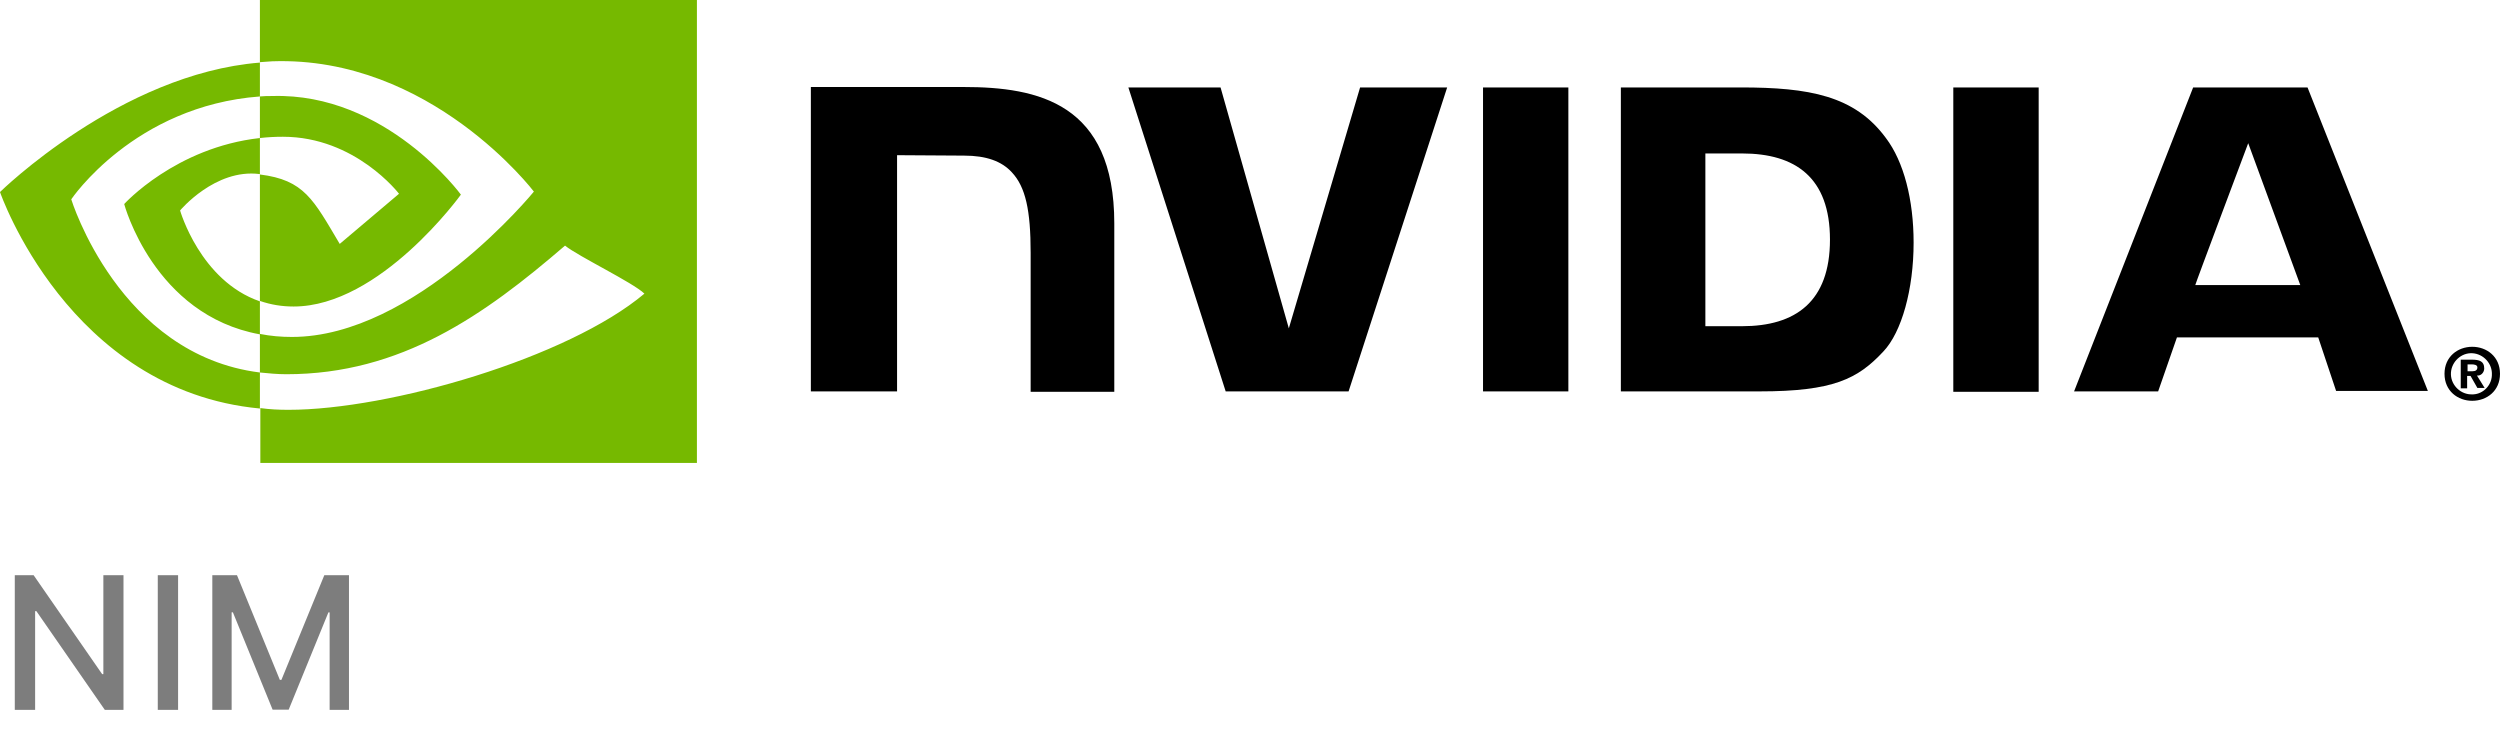
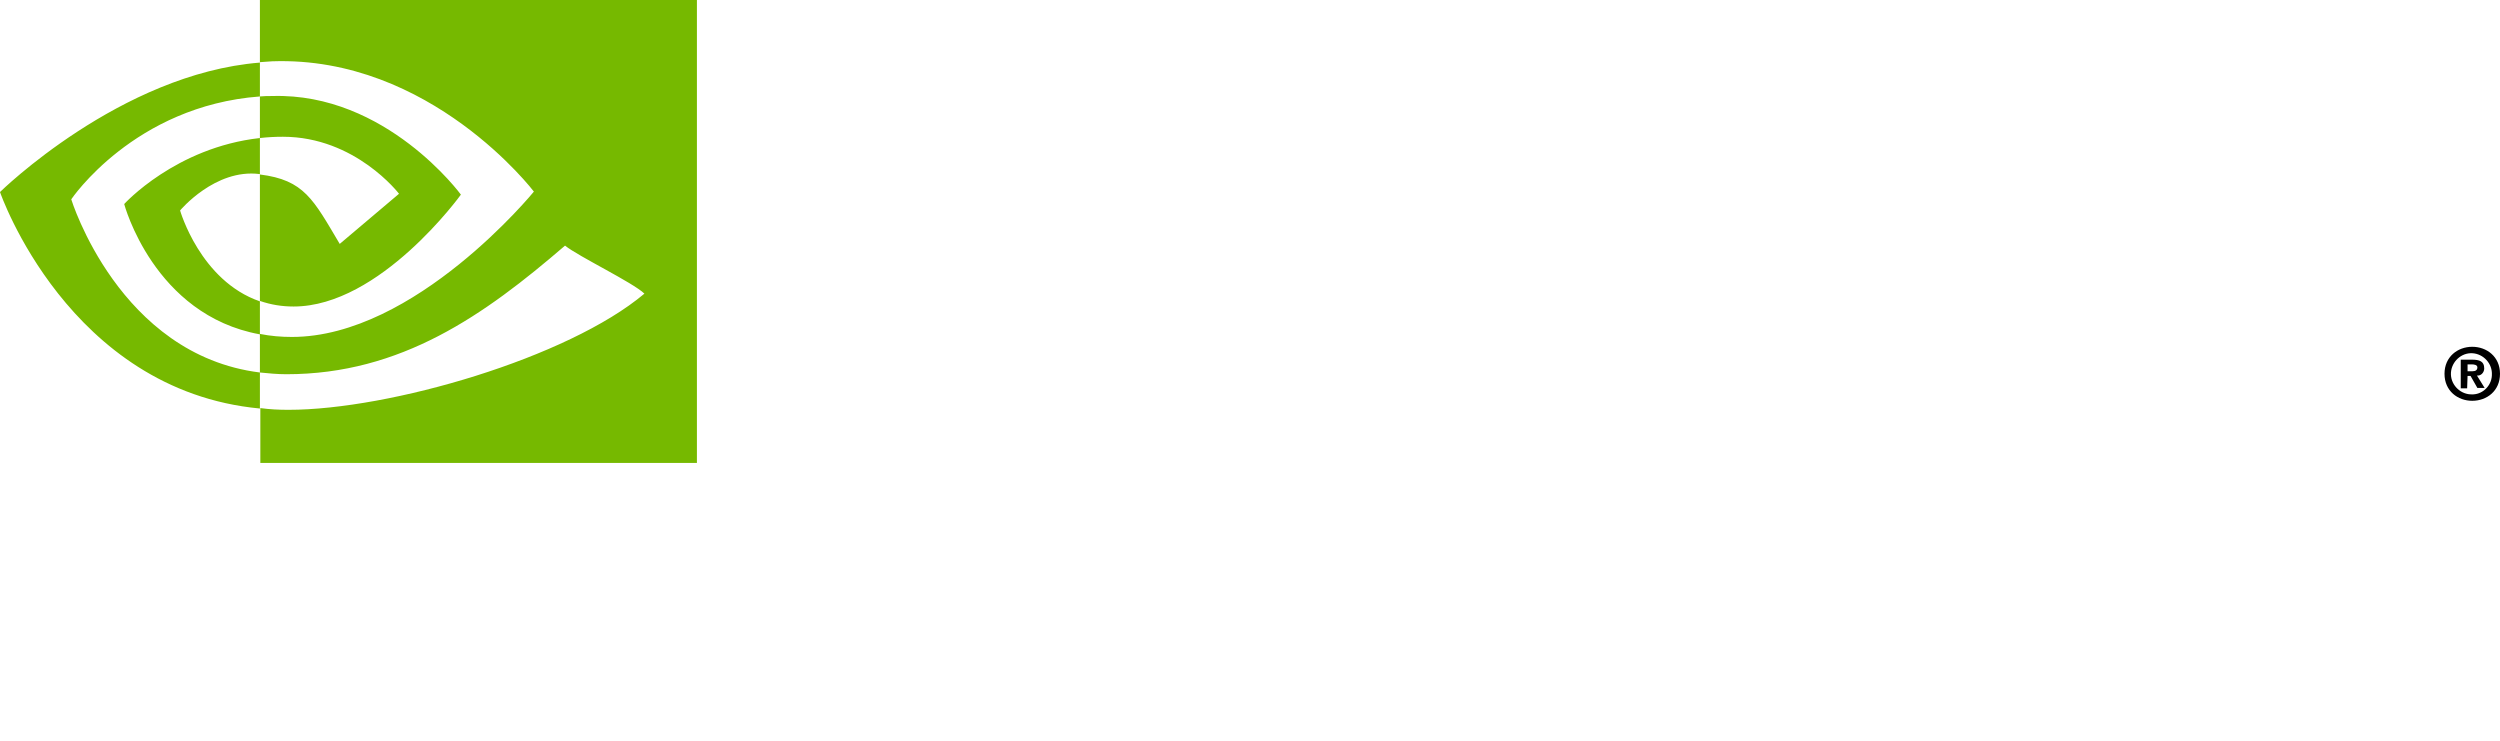
<svg xmlns="http://www.w3.org/2000/svg" width="81" height="24" viewBox="0 0 81 24" fill="none">
  <g clip-path="url(#clip0_1334_13113)">
-     <path d="M79.949 12.028V11.806H80.087C80.156 11.806 80.267 11.819 80.267 11.903C80.267 11.986 80.212 12.028 80.115 12.028H79.949ZM79.949 12.181H80.046L80.267 12.569H80.502L80.253 12.167C80.378 12.181 80.475 12.083 80.488 11.958V11.931C80.488 11.708 80.336 11.653 80.087 11.653H79.728V12.583H79.935V12.181M81 12.111C81 11.556 80.571 11.236 80.101 11.236C79.631 11.236 79.202 11.556 79.202 12.111C79.202 12.667 79.631 12.986 80.101 12.986C80.571 12.986 81 12.667 81 12.111ZM80.737 12.111C80.751 12.458 80.475 12.764 80.129 12.778H80.101C79.742 12.792 79.424 12.5 79.41 12.139C79.396 11.778 79.686 11.458 80.046 11.444C80.405 11.431 80.723 11.722 80.737 12.083C80.737 12.097 80.737 12.097 80.737 12.111Z" fill="black" />
-     <path d="M48.05 2.833V12.681H50.815V2.833H48.05ZM26.272 2.819V12.681H29.065V5.028L31.236 5.042C31.955 5.042 32.453 5.222 32.784 5.583C33.227 6.056 33.393 6.806 33.393 8.194V12.694H36.103V7.236C36.103 3.347 33.642 2.819 31.222 2.819C31.25 2.819 26.272 2.819 26.272 2.819ZM52.516 2.833V12.681H57.01C59.402 12.681 60.19 12.278 61.02 11.389C61.614 10.764 62.001 9.375 62.001 7.861C62.001 6.472 61.683 5.236 61.103 4.472C60.093 3.097 58.614 2.833 56.401 2.833C56.388 2.833 52.516 2.833 52.516 2.833ZM55.254 4.972H56.443C58.171 4.972 59.291 5.75 59.291 7.764C59.291 9.778 58.171 10.569 56.443 10.569H55.254V4.972ZM44.067 2.833L41.758 10.639L39.546 2.833H36.559L39.712 12.681H43.694L46.888 2.833H44.067ZM63.287 12.694H66.053V2.833H63.287V12.694ZM71.058 2.833L67.2 12.681H69.924L70.533 10.931H75.11L75.69 12.667H78.663L74.764 2.833H71.058ZM72.842 4.639L74.529 9.236H71.127C71.114 9.236 72.842 4.639 72.842 4.639Z" fill="black" />
+     <path d="M79.949 12.028V11.806H80.087C80.156 11.806 80.267 11.819 80.267 11.903C80.267 11.986 80.212 12.028 80.115 12.028H79.949ZM79.949 12.181H80.046L80.267 12.569H80.502L80.253 12.167C80.378 12.181 80.475 12.083 80.488 11.958V11.931C80.488 11.708 80.336 11.653 80.087 11.653H79.728V12.583H79.935M81 12.111C81 11.556 80.571 11.236 80.101 11.236C79.631 11.236 79.202 11.556 79.202 12.111C79.202 12.667 79.631 12.986 80.101 12.986C80.571 12.986 81 12.667 81 12.111ZM80.737 12.111C80.751 12.458 80.475 12.764 80.129 12.778H80.101C79.742 12.792 79.424 12.5 79.41 12.139C79.396 11.778 79.686 11.458 80.046 11.444C80.405 11.431 80.723 11.722 80.737 12.083C80.737 12.097 80.737 12.097 80.737 12.111Z" fill="black" />
    <path d="M8.421 4.472V3.125C8.559 3.111 8.684 3.111 8.822 3.111C12.514 3 14.933 6.306 14.933 6.306C14.933 6.306 12.32 9.931 9.513 9.931C9.14 9.931 8.78 9.875 8.421 9.75V5.653C9.859 5.833 10.149 6.458 11.007 7.903L12.928 6.278C12.928 6.278 11.518 4.431 9.167 4.431C8.919 4.431 8.67 4.444 8.421 4.472ZM8.421 0V2.014L8.822 1.986C13.952 1.806 17.298 6.208 17.298 6.208C17.298 6.208 13.454 10.917 9.458 10.917C9.112 10.917 8.766 10.889 8.421 10.819V12.069C8.697 12.097 8.988 12.125 9.278 12.125C12.998 12.125 15.694 10.208 18.307 7.958C18.736 8.306 20.506 9.153 20.879 9.514C18.404 11.597 12.624 13.278 9.347 13.278C9.029 13.278 8.739 13.264 8.435 13.222V15H22.58V0H8.421ZM8.421 9.764V10.833C4.978 10.208 4.024 6.611 4.024 6.611C4.024 6.611 5.683 4.778 8.421 4.472V5.639H8.407C6.969 5.458 5.835 6.819 5.835 6.819C5.835 6.819 6.485 9.097 8.421 9.764ZM2.309 6.458C2.309 6.458 4.342 3.431 8.421 3.125V2.028C3.899 2.389 0 6.222 0 6.222C0 6.222 2.212 12.653 8.421 13.236V12.069C3.858 11.5 2.309 6.458 2.309 6.458Z" fill="#76B900" />
  </g>
-   <path d="M4.001 18.636V23H3.396L1.178 19.8H1.138V23H0.479V18.636H1.089L3.309 21.841H3.349V18.636H4.001ZM5.77 18.636V23H5.112V18.636H5.77ZM6.879 18.636H7.678L9.067 22.028H9.118L10.508 18.636H11.307V23H10.68V19.842H10.64L9.353 22.994H8.833L7.546 19.84H7.505V23H6.879V18.636Z" fill="#7D7D7D" />
  <defs>
    <clipPath id="clip0_1334_13113">
      <rect width="81" height="15" fill="white" />
    </clipPath>
  </defs>
</svg>